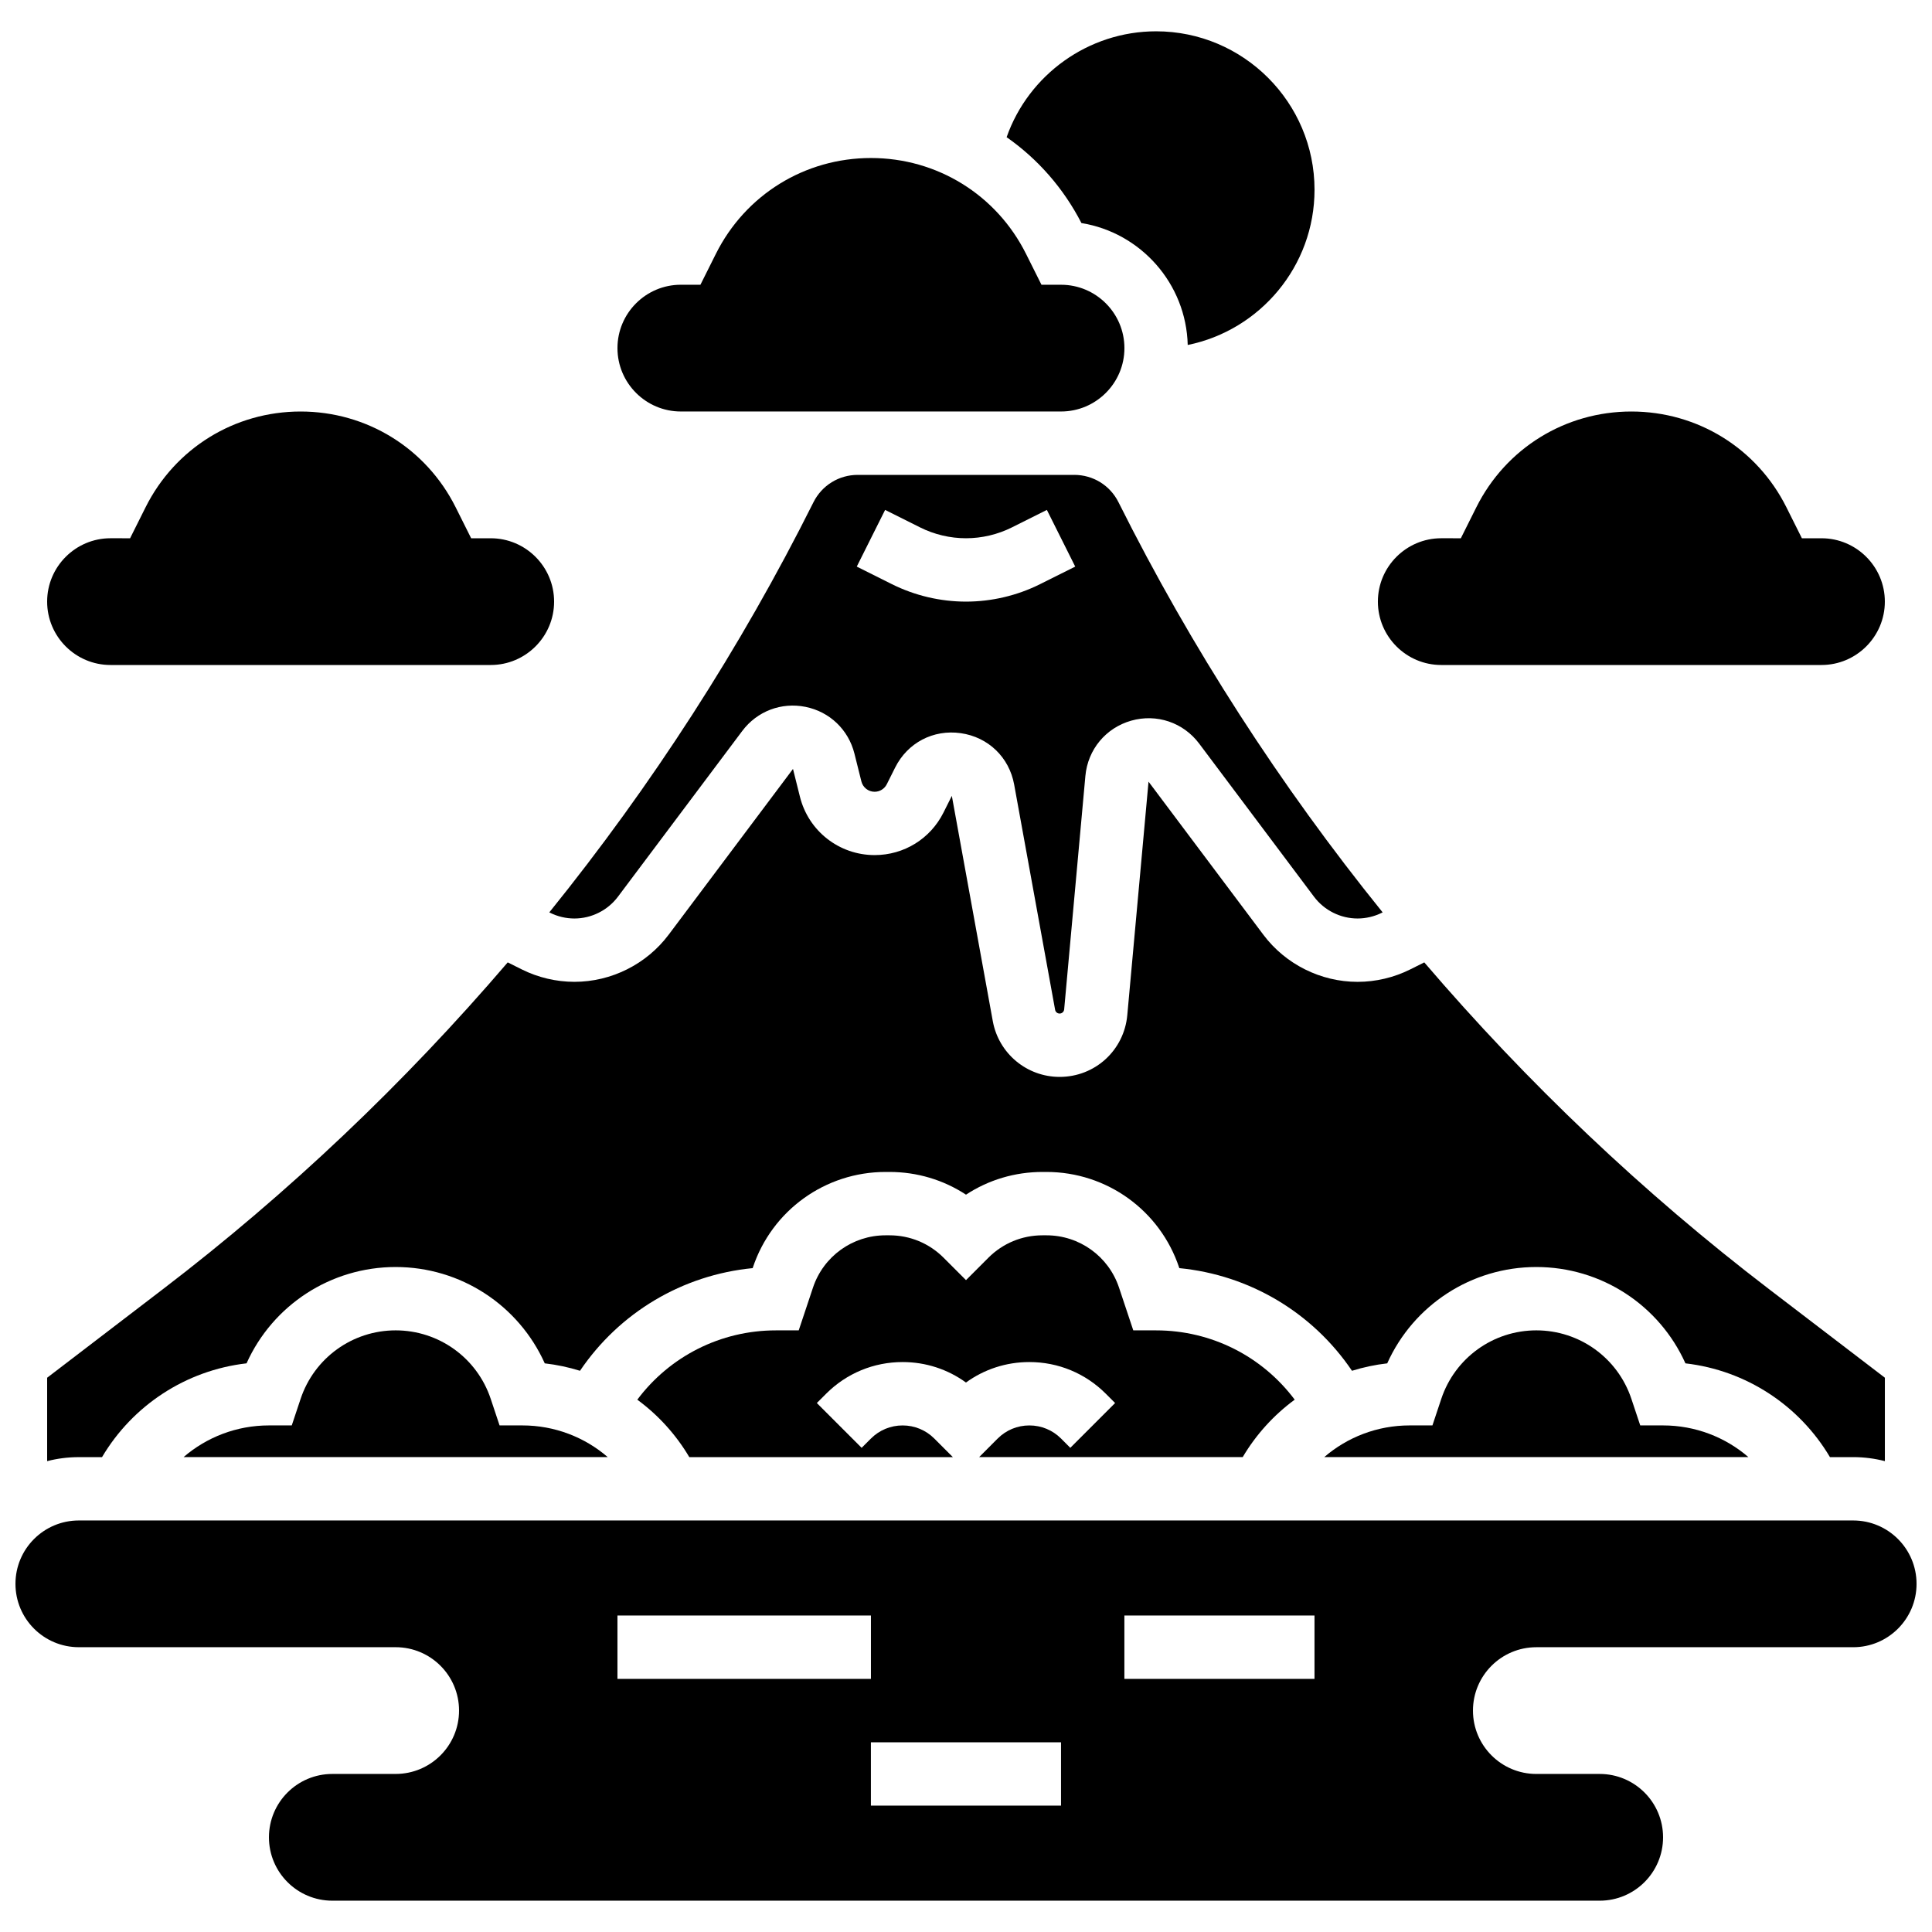
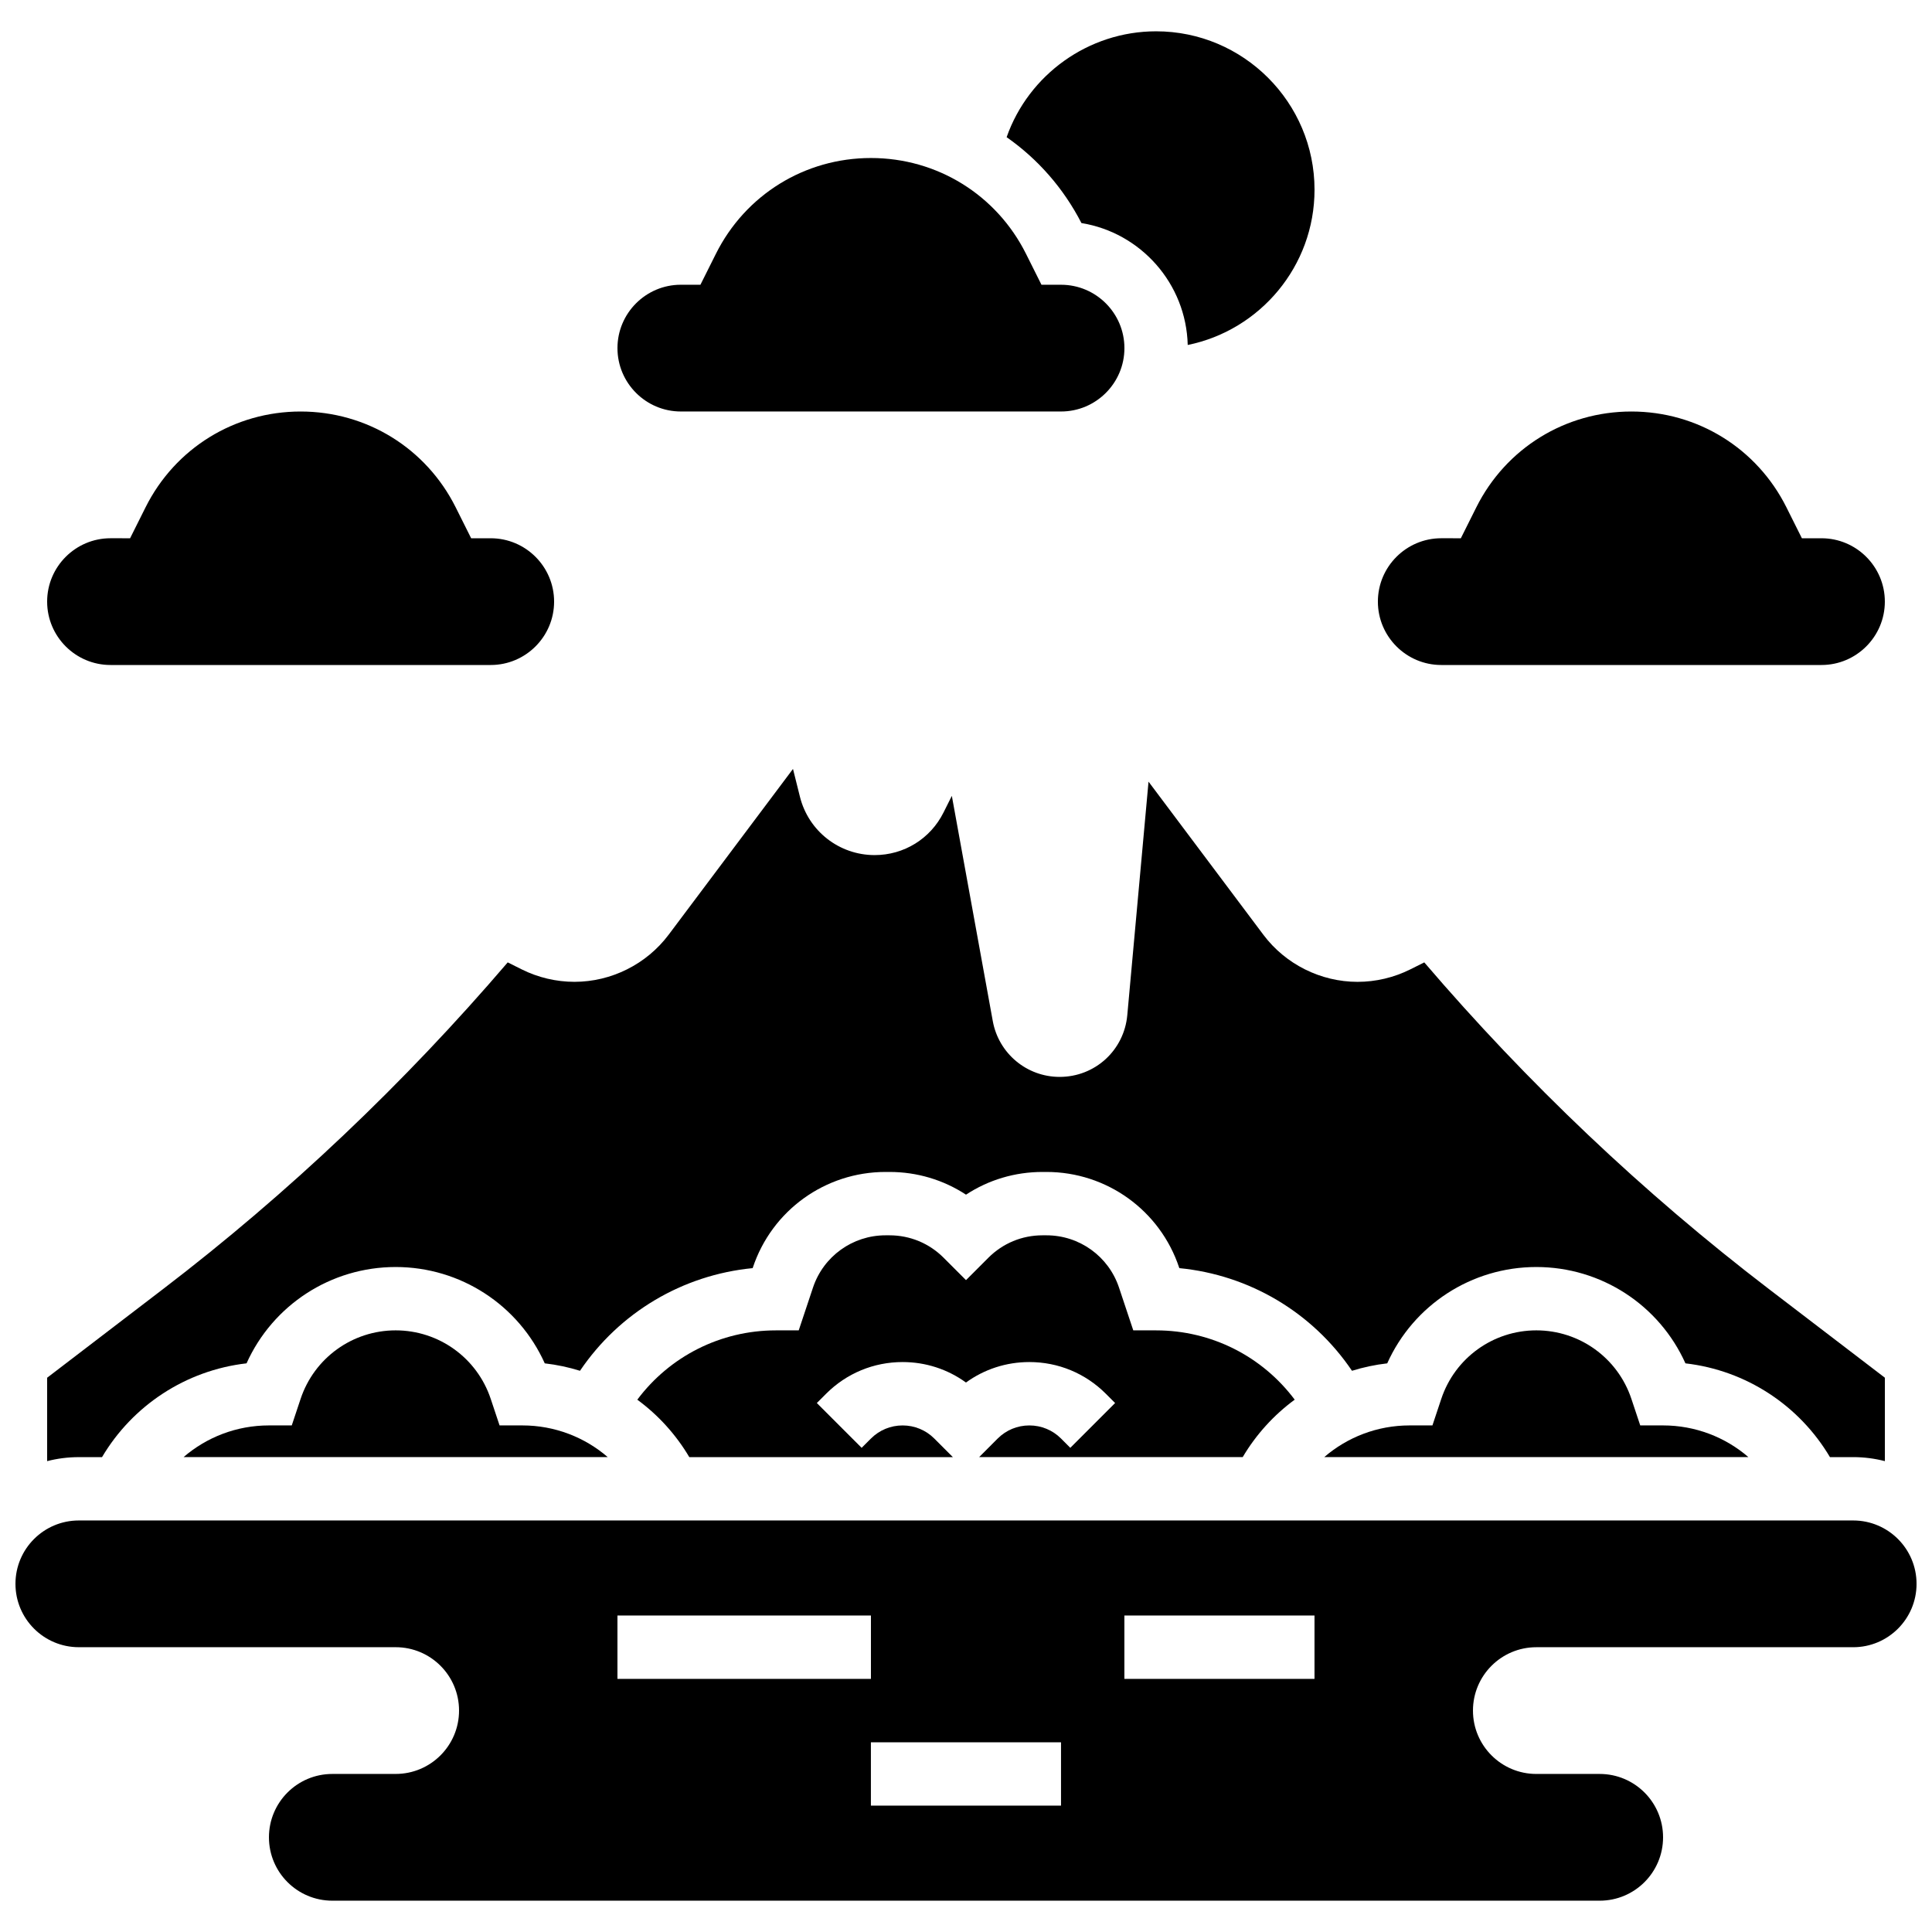
<svg xmlns="http://www.w3.org/2000/svg" width="800px" height="800px" version="1.1" viewBox="144 144 512 512">
  <defs>
    <clipPath id="a">
      <path d="m148.09 546h503.81v102h-503.81z" />
    </clipPath>
  </defs>
  <g clip-path="url(#a)">
    <path d="m635.11 546.94h-470.22c-9.273 0-16.793 7.519-16.793 16.793s7.519 16.793 16.793 16.793h83.969c9.273 0 16.793 7.519 16.793 16.793 0 9.273-7.519 16.793-16.793 16.793l-16.793 0.004c-9.273 0-16.793 7.519-16.793 16.793 0 9.273 7.519 16.793 16.793 16.793h335.87c9.273 0 16.793-7.519 16.793-16.793 0-9.273-7.519-16.793-16.793-16.793h-16.793c-9.273 0-16.793-7.519-16.793-16.793 0-9.273 7.519-16.793 16.793-16.793h83.969c9.273 0 16.793-7.519 16.793-16.793 0-9.277-7.516-16.797-16.793-16.797zm-327.48 25.191h67.176v16.793h-67.176zm117.55 50.383h-50.383v-16.793h50.383zm67.176-33.59h-50.383v-16.793h50.383z" />
  </g>
  <path d="m324.43 253.05h100.76c9.258 0 16.793-7.535 16.793-16.793 0-9.258-7.535-16.793-16.793-16.793h-5.188l-4.094-8.188c-7.836-15.668-23.582-25.402-41.098-25.402s-33.266 9.73-41.098 25.402l-4.094 8.188-5.191-0.004c-9.258 0-16.793 7.535-16.793 16.793 0 9.262 7.535 16.797 16.793 16.797z" />
  <path d="m430.59 203.11c15.691 2.547 27.762 16.008 28.168 32.312 19.148-3.891 33.605-20.859 33.605-41.141 0-23.148-18.836-41.984-41.984-41.984-17.957 0-33.797 11.504-39.613 28.055 8.195 5.731 15.039 13.457 19.824 22.758z" />
-   <path d="m428.68 269.85h-57.371c-5.004 0-9.5 2.781-11.738 7.258-19.281 38.566-42.852 75.062-70 108.68l0.199 0.102c1.992 0.996 4.223 1.523 6.449 1.523 4.516 0 8.824-2.156 11.535-5.766l32.953-43.934c3.926-5.234 10.348-7.676 16.758-6.387 6.41 1.297 11.379 6.043 12.969 12.387l1.844 7.379c0.402 1.609 1.844 2.734 3.5 2.734 1.375 0 2.613-0.766 3.231-1.996l2.211-4.418c3.289-6.578 10.117-10.156 17.395-9.113 7.281 1.039 12.832 6.387 14.148 13.621l10.852 59.691c0.105 0.578 0.605 0.992 1.191 0.992 0.629 0 1.148-0.473 1.207-1.102l5.625-61.879c0.637-6.977 5.402-12.723 12.141-14.637 6.742-1.91 13.812 0.473 18.016 6.082l30.434 40.578c2.711 3.609 7.019 5.766 11.535 5.766 2.227 0 4.457-0.527 6.449-1.523l0.199-0.102c-27.148-33.613-50.719-70.113-69.996-108.68-2.234-4.477-6.734-7.258-11.734-7.258zm-9.023 28.945c-6.07 3.039-12.871 4.641-19.66 4.641s-13.59-1.605-19.664-4.641l-9.281-4.641 7.512-15.02 9.285 4.641c3.746 1.875 7.949 2.867 12.148 2.867s8.398-0.992 12.152-2.867l9.285-4.641 7.512 15.02z" />
  <path d="m276.39 521.75-2.344-7.035c-3.621-10.859-13.746-18.156-25.191-18.156-11.445 0-21.57 7.297-25.191 18.156l-2.344 7.035h-6.051c-8.555 0-16.5 3.117-22.621 8.398h112.41c-6.121-5.281-14.066-8.398-22.621-8.398z" />
  <path d="m425.19 525.23c-2.242-2.242-5.227-3.477-8.398-3.477-3.172 0-6.152 1.234-8.398 3.477l-4.914 4.918h69.848c3.551-6 8.254-11.16 13.781-15.223-8.586-11.469-22.062-18.363-36.727-18.363h-6.051l-3.777-11.328c-2.762-8.293-10.492-13.863-19.23-13.863h-1.051c-5.414 0-10.504 2.109-14.336 5.938l-5.934 5.938-5.938-5.938c-3.828-3.828-8.922-5.938-14.336-5.938h-1.051c-8.738 0-16.469 5.57-19.23 13.863l-3.777 11.328h-6.051c-14.664 0-28.141 6.894-36.727 18.367 5.527 4.062 10.23 9.223 13.781 15.223h69.848l-4.918-4.922c-2.242-2.242-5.227-3.477-8.398-3.477s-6.152 1.234-8.398 3.477l-2.461 2.461-11.875-11.875 2.461-2.461c5.414-5.414 12.613-8.398 20.27-8.398 6.113 0 11.938 1.902 16.793 5.426 4.856-3.523 10.676-5.426 16.793-5.426 7.656 0 14.855 2.981 20.27 8.398l2.461 2.461-11.875 11.875z" />
  <path d="m578.68 521.75-2.344-7.035c-3.621-10.859-13.742-18.156-25.191-18.156-11.445 0-21.57 7.297-25.191 18.156l-2.344 7.035h-6.051c-8.555 0-16.5 3.117-22.621 8.398h112.41c-6.121-5.281-14.066-8.398-22.621-8.398z" />
  <path d="m171.04 530.15c8.09-13.672 22.184-22.996 38.297-24.852 6.941-15.434 22.312-25.527 39.516-25.527s32.574 10.094 39.516 25.531c3.203 0.367 6.324 1.035 9.336 1.969 10.449-15.441 27.148-25.395 45.758-27.203l0.047-0.145c5.055-15.16 19.188-25.344 35.168-25.344h1.051c7.309 0 14.297 2.102 20.27 6.019 5.973-3.918 12.961-6.019 20.27-6.019h1.051c15.98 0 30.109 10.184 35.164 25.344l0.047 0.145c18.609 1.809 35.309 11.758 45.758 27.203 3.012-0.934 6.133-1.602 9.336-1.969 6.941-15.438 22.312-25.531 39.516-25.531s32.574 10.094 39.516 25.531c16.113 1.852 30.207 11.18 38.297 24.852l6.156-0.004c2.898 0 5.711 0.371 8.398 1.062v-22.105l-30.699-23.473c-33.348-25.5-64.008-54.625-91.363-86.59l-3.719 1.859c-4.312 2.156-9.141 3.297-13.957 3.297-9.773 0-19.105-4.668-24.969-12.484l-30.43-40.57-5.629 61.871c-0.848 9.332-8.559 16.371-17.93 16.371-8.707 0-16.156-6.219-17.715-14.785l-10.852-59.691-2.211 4.418c-3.477 6.957-10.473 11.277-18.25 11.277-9.379 0-17.52-6.356-19.793-15.453l-1.844-7.379-32.953 43.934c-5.863 7.816-15.195 12.484-24.969 12.484-4.82 0-9.645-1.141-13.957-3.293l-3.719-1.859c-27.352 31.965-58.012 61.09-91.363 86.59l-30.695 23.48v22.105c2.684-0.695 5.5-1.062 8.398-1.062z" />
  <path d="m173.29 320.23h100.76c9.258 0 16.793-7.535 16.793-16.793s-7.535-16.793-16.793-16.793h-5.188l-4.094-8.188c-7.836-15.672-23.586-25.402-41.102-25.402-17.516 0-33.266 9.73-41.098 25.402l-4.094 8.188-5.188-0.004c-9.258 0-16.793 7.535-16.793 16.793 0 9.262 7.531 16.797 16.793 16.797z" />
  <path d="m525.95 320.23h100.76c9.258 0 16.793-7.535 16.793-16.793s-7.535-16.793-16.793-16.793h-5.188l-4.094-8.188c-7.832-15.672-23.582-25.402-41.098-25.402s-33.266 9.73-41.098 25.402l-4.094 8.188-5.191-0.004c-9.258 0-16.793 7.535-16.793 16.793 0 9.262 7.535 16.797 16.793 16.797z" />
</svg>